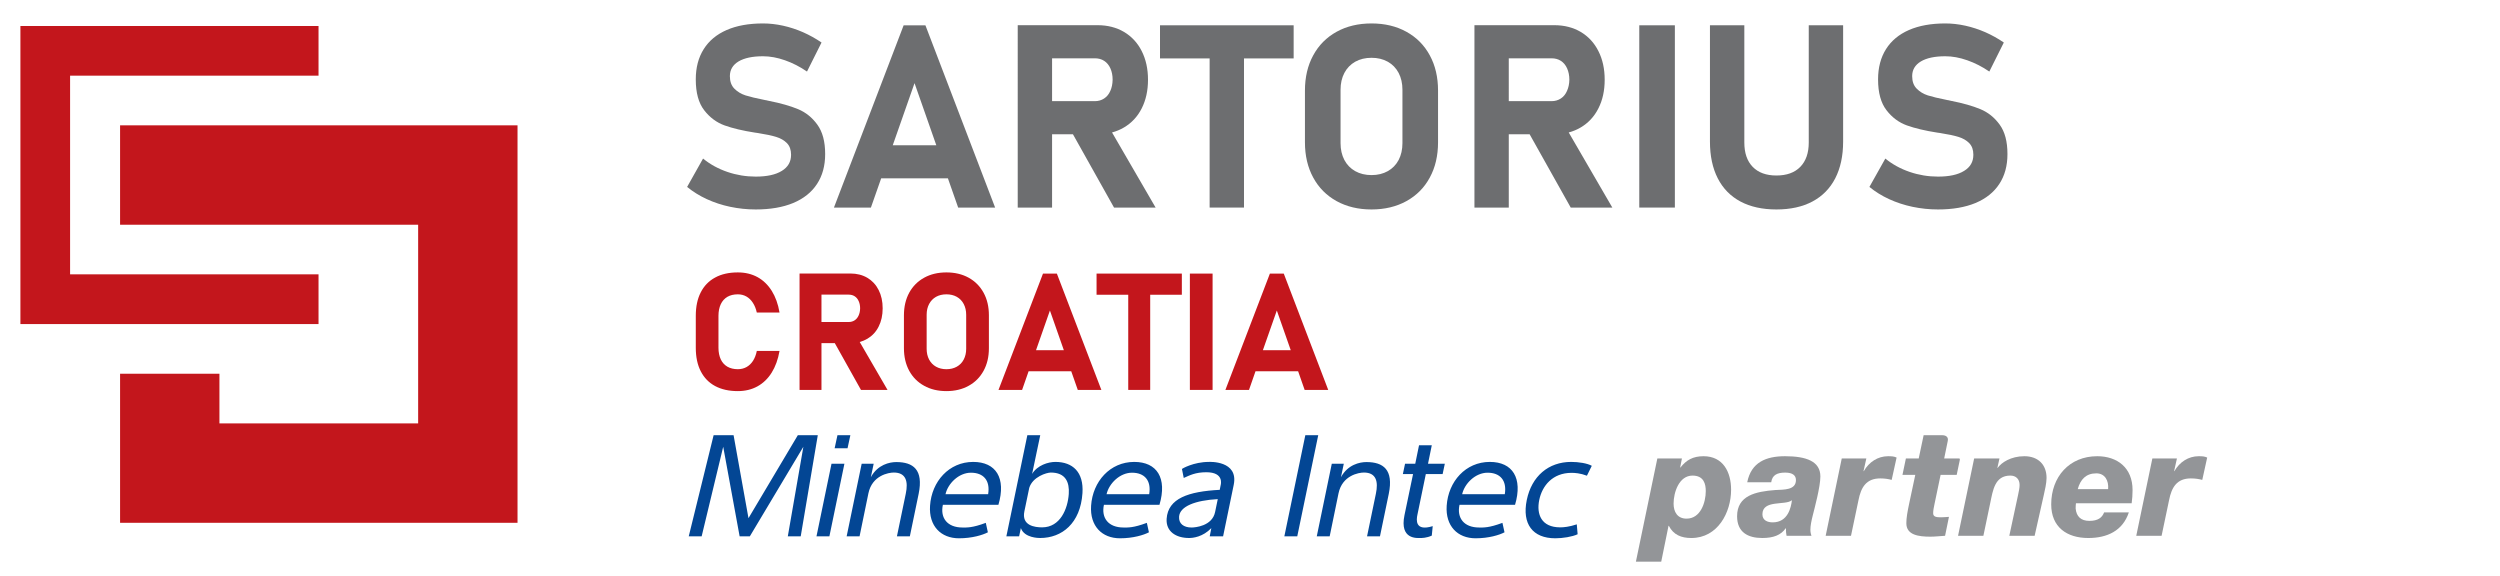
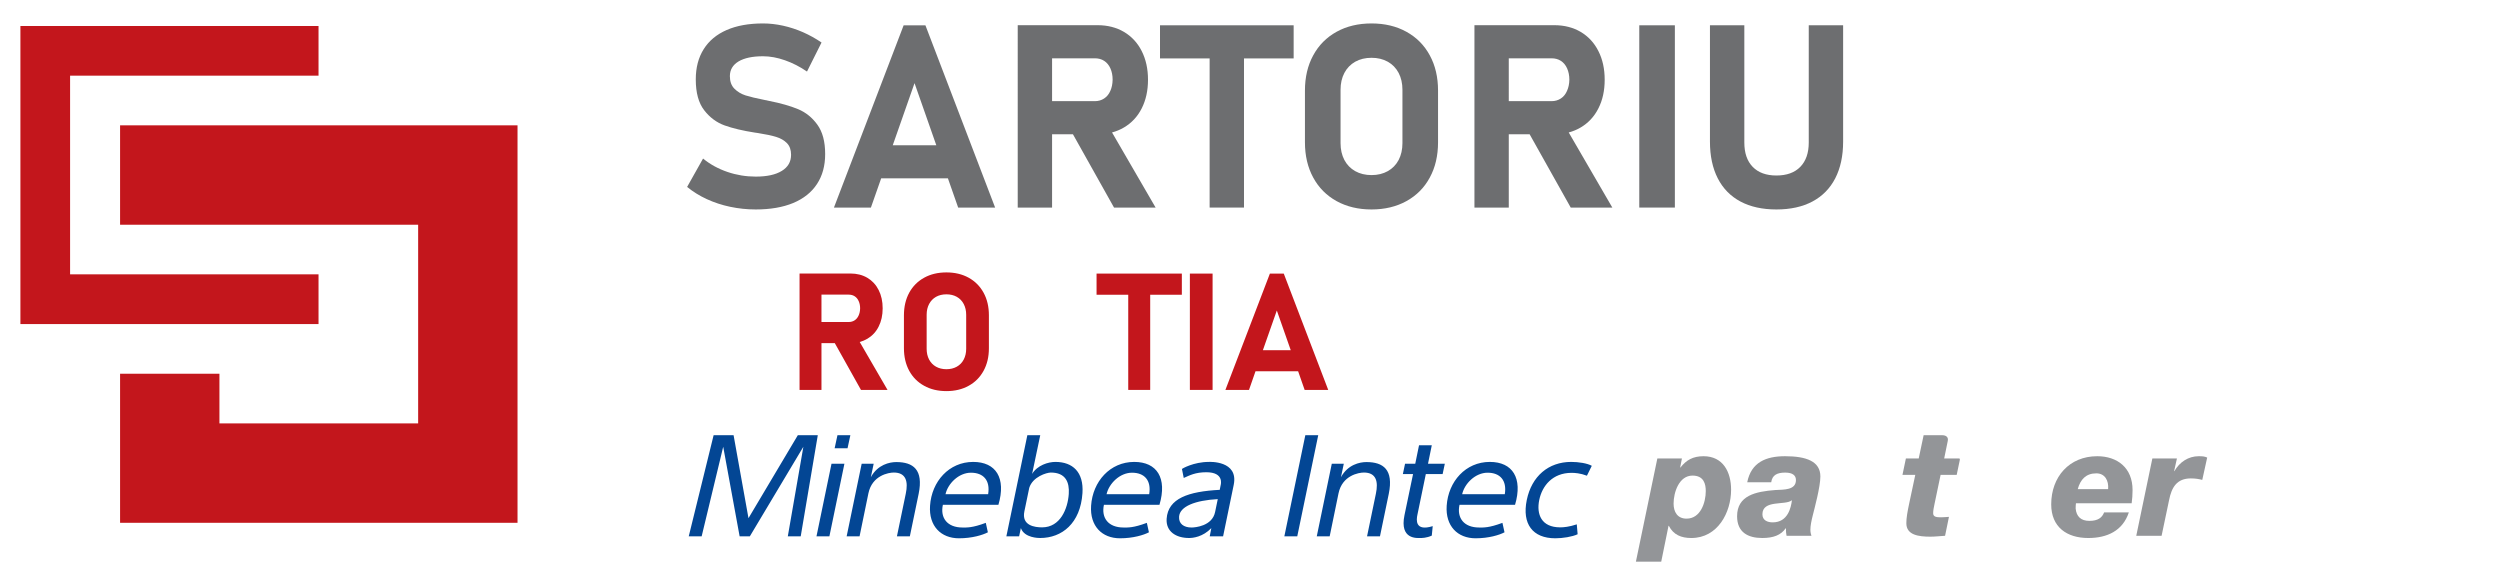
<svg xmlns="http://www.w3.org/2000/svg" version="1.1" id="Layer_1" x="0px" y="0px" width="1730px" height="398.58px" viewBox="0 0 1730 398.58" enable-background="new 0 0 1730 398.58" xml:space="preserve">
-   <path fill="#6D6E70" d="M1341.118,144.948c-6.051,0-11.892-0.629-17.682-1.835c-5.735-1.205-11.134-3-16.202-5.318  c-5.057-2.331-9.602-5.16-13.595-8.448l11.015-19.634c4.859,4.008,10.479,7.073,16.833,9.248c6.352,2.187,12.899,3.248,19.633,3.248  c7.741,0,13.753-1.297,18.023-3.943c4.322-2.62,6.418-6.326,6.418-11.12v-0.091c0-3.393-0.932-6.011-2.855-8.003  c-1.913-1.938-4.388-3.378-7.468-4.322c-3.038-0.93-6.993-1.781-11.786-2.515c-0.185-0.08-0.353-0.092-0.459-0.092  c-0.157,0-0.353-0.012-0.51-0.092l-1.912-0.262c-8.408-1.31-15.428-2.986-20.981-4.977c-5.528-1.991-10.283-5.501-14.12-10.504  c-3.877-5.004-5.841-12.103-5.841-21.297v-0.079c0-8.147,1.848-15.128,5.487-20.904c3.642-5.789,8.944-10.203,15.86-13.228  c6.943-3.039,15.352-4.558,25.175-4.558c4.506,0,9.128,0.51,13.832,1.545c4.716,1.035,9.325,2.554,13.831,4.506  c4.48,1.991,8.802,4.374,12.836,7.15l-10.033,20.093c-4.873-3.353-9.979-5.947-15.244-7.793c-5.293-1.874-10.374-2.79-15.22-2.79  c-7.309,0-12.941,1.206-16.923,3.589c-3.982,2.41-5.999,5.79-5.999,10.137v0.079c0,3.641,1.047,6.522,3.142,8.619  c2.07,2.109,4.637,3.667,7.701,4.662c3.092,0.969,7.361,1.991,12.943,3.104c0.222,0.052,0.431,0.104,0.666,0.144  c0.25,0.026,0.485,0.065,0.721,0.105c0.313,0.052,0.681,0.157,0.968,0.235c0.341,0.065,0.655,0.17,1.009,0.224  c8.002,1.571,14.656,3.47,19.975,5.671c5.396,2.227,9.85,5.816,13.438,10.766c3.59,4.951,5.369,11.683,5.369,20.25v0.184  c0,8.016-1.887,14.918-5.659,20.642c-3.758,5.736-9.22,10.085-16.424,13.124C1359.875,143.452,1351.204,144.948,1341.118,144.948" />
  <path fill="#6D6E70" d="M1229.263,144.948c-9.693,0-17.996-1.835-24.887-5.502c-6.877-3.682-12.101-9.037-15.691-16.057  c-3.589-7.021-5.396-15.482-5.396-25.385V17.506h23.785v81.101c0,7.255,1.912,12.862,5.803,16.87  c3.864,3.981,9.352,5.972,16.386,5.972c7.125,0,12.64-1.991,16.529-5.972c3.902-4.007,5.867-9.614,5.867-16.87V17.506h23.784v80.498  c0,9.902-1.847,18.364-5.448,25.385c-3.628,7.02-8.881,12.376-15.795,16.057C1247.311,143.113,1238.982,144.948,1229.263,144.948" />
  <rect x="1134.383" y="17.506" fill="#6D6E70" width="24.624" height="126.131" />
  <path fill="#6D6E70" d="M1044.074,70.002h29.588c2.437,0,4.557-0.629,6.417-1.834c1.86-1.218,3.274-2.934,4.271-5.213  c1.033-2.253,1.598-4.846,1.649-7.78c0-2.96-0.55-5.566-1.545-7.833c-0.995-2.239-2.436-3.981-4.295-5.212  c-1.848-1.205-4.008-1.781-6.497-1.781h-29.588V70.002z M1085.553,91.665l30.178,51.972h-28.787l-28.449-50.741h-14.421v50.741  h-23.761V17.427h9.445h14.315h31.476c6.939,0,13.044,1.572,18.336,4.676c5.24,3.131,9.351,7.531,12.207,13.242  c2.909,5.71,4.35,12.312,4.35,19.83c0,7.531-1.44,14.119-4.35,19.817c-2.856,5.71-6.994,10.098-12.259,13.216  C1091.266,89.726,1088.515,90.866,1085.553,91.665z" />
  <path fill="#6D6E70" d="M949.101,144.948c-9.156,0-17.211-1.94-24.165-5.764c-6.982-3.863-12.392-9.286-16.191-16.319  c-3.836-7.008-5.723-15.154-5.723-24.415V62.719c0-9.273,1.886-17.407,5.723-24.415c3.8-7.021,9.209-12.469,16.191-16.32  c6.954-3.85,15.009-5.763,24.165-5.763c9.103,0,17.186,1.912,24.126,5.763c6.995,3.851,12.391,9.299,16.189,16.32  c3.825,7.007,5.71,15.141,5.71,24.415V98.45c0,9.26-1.885,17.406-5.71,24.414c-3.799,7.033-9.193,12.456-16.189,16.319  C966.287,143.008,958.206,144.948,949.101,144.948 M949.101,121.161c4.257,0,8.017-0.917,11.238-2.725  c3.275-1.834,5.75-4.401,7.532-7.741c1.742-3.366,2.618-7.23,2.618-11.644V62.09c0-4.375-0.876-8.252-2.618-11.605  c-1.782-3.366-4.257-5.934-7.532-7.779c-3.223-1.807-6.982-2.712-11.238-2.712c-4.282,0-8.043,0.905-11.291,2.712  c-3.248,1.846-5.735,4.414-7.517,7.779c-1.756,3.353-2.634,7.231-2.634,11.605v36.961c0,4.415,0.878,8.277,2.634,11.644  c1.781,3.339,4.269,5.907,7.517,7.74C941.058,120.245,944.819,121.161,949.101,121.161z" />
  <polygon fill="#6D6E70" points="802.721,17.506 895.205,17.506 895.205,40.427 860.849,40.427 860.849,143.637 837.064,143.637   837.064,40.427 802.721,40.427 " />
  <path fill="#6D6E70" d="M728.037,70.002h29.602c2.436,0,4.557-0.629,6.391-1.834c1.874-1.218,3.288-2.934,4.296-5.213  c1.022-2.253,1.558-4.846,1.611-7.78c0-2.96-0.511-5.566-1.533-7.833c-0.994-2.239-2.41-3.981-4.296-5.212  c-1.833-1.205-3.981-1.781-6.468-1.781h-29.602L728.037,70.002L728.037,70.002z M769.531,91.665l30.151,51.972h-28.775  l-28.436-50.741h-14.434v50.741h-23.771V17.427h9.456h14.316h31.487c6.928,0,13.045,1.572,18.31,4.676  c5.252,3.131,9.353,7.531,12.233,13.242c2.883,5.71,4.349,12.312,4.349,19.83c0,7.531-1.466,14.119-4.349,19.817  c-2.881,5.71-6.993,10.098-12.285,13.216C775.216,89.726,772.465,90.866,769.531,91.665z" />
  <path fill="#6D6E70" d="M655.961,123.427h-46.196l-7.099,20.211h-25.579l48.238-126.131h15.062l48.239,126.131h-25.58  L655.961,123.427z M617.781,100.532h30.151l-15.076-43L617.781,100.532z" />
  <path fill="#6D6E70" d="M522.965,144.948c-6.038,0-11.905-0.629-17.668-1.835c-5.763-1.206-11.145-3-16.203-5.318  c-5.056-2.331-9.601-5.16-13.608-8.448l11.028-19.634c4.846,4.008,10.478,7.073,16.817,9.248c6.366,2.187,12.902,3.248,19.634,3.248  c7.742,0,13.74-1.297,18.036-3.943c4.295-2.62,6.418-6.326,6.418-11.12v-0.091c0-3.393-0.944-6.011-2.856-8.003  c-1.912-1.938-4.402-3.378-7.479-4.322c-3.039-0.93-6.981-1.781-11.774-2.515c-0.183-0.08-0.367-0.092-0.472-0.092  c-0.144,0-0.34-0.012-0.524-0.092l-1.886-0.262c-8.435-1.31-15.429-2.986-20.995-4.977c-5.528-1.991-10.269-5.501-14.12-10.504  c-3.891-5.004-5.829-12.103-5.829-21.297v-0.079c0-8.147,1.834-15.128,5.489-20.904c3.627-5.789,8.932-10.203,15.861-13.228  c6.915-3.039,15.336-4.558,25.173-4.558c4.479,0,9.116,0.51,13.818,1.545c4.715,1.035,9.34,2.554,13.819,4.506  c4.506,1.991,8.802,4.374,12.861,7.15l-10.06,20.093c-4.872-3.353-9.953-5.947-15.218-7.793c-5.318-1.874-10.374-2.79-15.22-2.79  c-7.321,0-12.94,1.206-16.948,3.589c-3.969,2.41-5.973,5.79-5.973,10.137v0.079c0,3.641,1.035,6.522,3.118,8.619  c2.094,2.109,4.65,3.667,7.727,4.662c3.065,0.969,7.348,1.991,12.941,3.104c0.224,0.052,0.419,0.104,0.655,0.144  c0.236,0.026,0.472,0.065,0.72,0.105c0.315,0.052,0.694,0.157,0.969,0.235c0.339,0.065,0.655,0.17,1.009,0.224  c7.99,1.571,14.657,3.47,19.987,5.671c5.37,2.227,9.835,5.816,13.411,10.766c3.589,4.951,5.397,11.683,5.397,20.25v0.184  c0,8.016-1.886,14.918-5.658,20.642c-3.746,5.736-9.22,10.085-16.425,13.124C541.735,143.452,533.064,144.948,522.965,144.948" />
  <path fill="#C3161C" d="M898.296,256.907h-29.483l-4.506,12.915h-16.333l30.792-80.499h9.602l30.767,80.499h-16.32L898.296,256.907z   M873.92,242.315h19.268l-9.626-27.454L873.92,242.315z" />
  <rect x="823.39" y="189.322" fill="#C3161C" width="15.718" height="80.499" />
  <polygon fill="#C3161C" points="758.818,189.322 817.836,189.322 817.836,203.965 795.936,203.965 795.936,269.821 780.743,269.821   780.743,203.965 758.818,203.965 " />
-   <path fill="#C3161C" d="M741.293,256.907h-29.496l-4.506,12.915h-16.333l30.792-80.499h9.601l30.793,80.499h-16.319L741.293,256.907  z M716.931,242.315h19.241l-9.627-27.454L716.931,242.315z" />
  <path fill="#C3161C" d="M654.927,270.646c-5.842,0-10.989-1.218-15.402-3.682c-4.48-2.448-7.912-5.919-10.361-10.4  c-2.423-4.491-3.641-9.691-3.641-15.56v-22.815c0-5.92,1.218-11.12,3.641-15.612c2.449-4.453,5.881-7.938,10.361-10.401  c4.413-2.448,9.56-3.667,15.402-3.667c5.815,0,10.95,1.219,15.39,3.667c4.466,2.464,7.898,5.947,10.334,10.401  c2.461,4.492,3.667,9.692,3.667,15.612v22.815c0,5.868-1.206,11.068-3.667,15.56c-2.436,4.48-5.868,7.952-10.334,10.4  C665.876,269.428,660.741,270.646,654.927,270.646 M654.927,255.493c2.711,0,5.134-0.59,7.177-1.743  c2.095-1.166,3.667-2.815,4.793-4.95c1.126-2.16,1.703-4.624,1.703-7.427v-23.576c0-2.802-0.576-5.266-1.703-7.413  c-1.126-2.148-2.698-3.8-4.793-4.978c-2.043-1.152-4.466-1.729-7.177-1.729c-2.751,0-5.134,0.576-7.204,1.729  c-2.069,1.178-3.641,2.829-4.793,4.978c-1.127,2.147-1.69,4.61-1.69,7.413v23.576c0,2.803,0.563,5.267,1.69,7.427  c1.152,2.134,2.724,3.784,4.793,4.95C649.792,254.903,652.176,255.493,654.927,255.493z" />
  <path fill="#C3161C" d="M568.455,222.826h18.886c1.545,0,2.882-0.393,4.06-1.153c1.206-0.798,2.109-1.886,2.765-3.353  c0.655-1.427,1.008-3.091,1.035-4.976c0-1.875-0.341-3.537-0.995-4.966c-0.628-1.452-1.545-2.553-2.725-3.327  c-1.179-0.772-2.568-1.166-4.139-1.166h-18.887L568.455,222.826L568.455,222.826z M594.925,236.656l19.241,33.165h-18.377  l-18.114-32.379h-9.22v32.379h-15.167V189.27h6.024h9.142h20.092c4.414,0,8.303,0.994,11.683,2.985  c3.353,2.018,5.973,4.808,7.792,8.449c1.848,3.641,2.777,7.846,2.777,12.641c0,4.807-0.93,9.036-2.777,12.65  c-1.82,3.643-4.453,6.444-7.819,8.436C598.567,235.4,596.798,236.146,594.925,236.656z" />
-   <path fill="#C3161C" d="M510.589,270.646c-6.13,0-11.369-1.166-15.717-3.498c-4.361-2.332-7.662-5.763-9.954-10.242  c-2.306-4.48-3.433-9.902-3.433-16.255v-22.096c0-6.339,1.126-11.762,3.433-16.241c2.292-4.492,5.592-7.911,9.954-10.257  c4.349-2.383,9.587-3.549,15.717-3.549c5.057,0,9.587,1.075,13.595,3.249c3.957,2.174,7.257,5.357,9.863,9.509  c2.58,4.139,4.414,9.142,5.383,15.011h-15.718c-0.588-2.646-1.506-4.926-2.75-6.784c-1.231-1.913-2.725-3.329-4.466-4.324  c-1.767-0.995-3.733-1.494-5.907-1.494c-2.828,0-5.24,0.577-7.243,1.73c-1.978,1.179-3.524,2.881-4.571,5.107  c-1.034,2.214-1.597,4.913-1.597,8.042v22.095c0,3.132,0.564,5.817,1.597,8.043c1.049,2.213,2.595,3.889,4.571,5.056  c2.003,1.152,4.415,1.742,7.243,1.742c2.214,0,4.217-0.498,5.973-1.467c1.781-0.982,3.274-2.41,4.505-4.295  c1.206-1.887,2.109-4.18,2.645-6.864h15.718c-1.021,5.867-2.855,10.884-5.449,15.035c-2.593,4.14-5.894,7.308-9.849,9.483  C520.177,269.558,515.644,270.646,510.589,270.646" />
  <path fill="#C3161C" d="M358.129,86.726H83.094v68.771h68.754h64.81h72.699v137.491H151.848v-34.342H83.094V361.76H358.13  L358.129,86.726L358.129,86.726z M220.424,17.971H14.125v206.263h206.299v-34.377h-34.377H75.597H48.502V52.348h30.736h106.809  h34.377V17.971z" />
  <g>
    <rect x="475.267" y="277.402" fill="none" width="1039.451" height="181.604" />
    <path fill="#939598" d="M1180.392,339.828c0-4.743-1.237-10.724-9.176-10.724c-9.28,0-13.095,11.545-13.095,19.382   c0,5.672,2.579,10.412,8.97,10.412C1176.782,358.898,1180.392,347.763,1180.392,339.828L1180.392,339.828z M1146.885,317.248   h17.012l-1.236,6.289h0.206c4.019-5.154,8.661-7.836,15.98-7.836c13.507,0,19.073,10.93,19.073,23.197   c0,15.774-9.277,33.404-27.527,33.404c-6.909,0-12.372-2.165-15.568-8.456h-0.205l-5.055,24.847h-17.526L1146.885,317.248   L1146.885,317.248z" />
    <path fill="#939598" d="M1226.704,361.476c10.619,0,12.683-10.413,13.3-15.257h-0.105c-4.432,3.709-20.309-0.619-20.309,9.689   C1219.59,360.138,1223.199,361.476,1226.704,361.476L1226.704,361.476z M1209.072,333.744   c2.785-13.919,13.096-18.043,26.188-18.043c14.848,0,24.436,3.606,24.436,14.022c0,7.113-4.021,21.959-5.258,26.908   c-0.926,3.713-1.649,7.114-1.649,10c0,1.858,0.413,3.195,0.724,4.125h-17.219c-0.412-2.577-0.412-2.372-0.412-5.156h-0.207   c-3.298,4.742-8.556,6.702-16.186,6.702c-10,0-17.424-4.02-17.424-15.053c0-14.332,12.785-17.114,26.496-18.146   c5.979-0.31,14.229,0.102,14.229-6.907c0-3.093-2.167-5.156-7.423-5.156c-5.568,0-8.971,1.65-9.693,6.702L1209.072,333.744   L1209.072,333.744z" />
-     <path fill="#939598" d="M1274.498,317.248h17.011l-1.958,8.763h0.205c3.61-6.287,9.691-10.31,16.807-10.31   c2.372,0,4.125,0.103,5.877,0.928l-3.402,15.465c-2.371-0.618-4.639-1.031-7.939-1.031c-9.588,0-13.298,6.082-15.051,15.155   l-5.156,24.537h-17.529L1274.498,317.248L1274.498,317.248z" />
    <path fill="#939598" d="M1345.375,317.248h9.354c0,0,0.903,0.002,1.057,0.018c0.595,0.063,0.441,0.893,0.345,1.316l-2.093,10.006   h-11.135l-4.227,20.209c-0.518,2.372-0.929,4.535-0.929,6.392c0,2.577,2.474,2.784,5.464,2.784c1.855,0,3.609-0.207,5.465-0.311   l-2.682,13.093c-3.505,0.207-6.805,0.618-10.207,0.618c-8.145,0-16.598-1.134-16.598-9.279c0-3.711,0.72-7.835,2.062-14.125   l4.124-19.384h-8.866l2.37-11.34h8.868l3.401-16.084c0,0,9.205-0.005,12.842-0.004c2.5,0,4.434,1.183,3.87,3.921   C1346.844,309.995,1345.375,317.248,1345.375,317.248L1345.375,317.248z" />
-     <path fill="#939598" d="M1366.113,317.248h17.525l-1.445,6.496h0.207c2.577-3.608,9.074-8.043,18.456-8.043   c9.588,0,15.361,5.877,15.361,15.052c0,3.507-1.237,8.868-1.856,11.548l-6.391,28.456h-17.528l6.083-28.353   c0.516-2.476,1.033-4.742,1.033-6.806c0-4.227-2.683-6.494-6.395-6.494c-10.825,0-12.063,10.207-13.918,18.972l-4.742,22.681   h-17.527L1366.113,317.248L1366.113,317.248z" />
    <path fill="#939598" d="M1458.824,338.486c0.516-5.98-2.269-10.93-8.145-10.93c-7.217,0-11.033,4.227-12.887,10.93H1458.824   L1458.824,338.486z M1436.554,348.281c-0.104,1.03-0.206,1.856-0.206,3.608c0.516,5.567,3.71,8.557,9.483,8.557   c5.981,0,8.867-2.267,10.209-5.874h17.114c-4.228,12.784-15.053,17.731-28.042,17.731c-14.848,0-25.674-7.526-25.674-23.3   c0-18.972,12.476-33.302,31.857-33.302c13.814,0,24.438,7.938,24.438,23.403c0,3.195-0.207,6.187-0.621,9.176H1436.554   L1436.554,348.281z" />
    <path fill="#939598" d="M1489.433,317.248h17.012l-1.959,8.763h0.205c3.609-6.287,9.693-10.31,16.805-10.31   c2.373,0,4.125,0.103,5.879,0.928l-3.402,15.465c-2.371-0.618-4.639-1.031-7.939-1.031c-9.588,0-13.3,6.082-15.053,15.155   l-5.155,24.537h-17.528L1489.433,317.248L1489.433,317.248z" />
    <path fill="#034694" d="M511.824,371.15h7.061l37.046-61.998l-10.769,61.998h8.935l11.817-69.993h-13.815l-34.145,57.424   l-10.313-57.424h-13.814l-17.219,69.993h8.937l14.916-61.998L511.824,371.15L511.824,371.15z M565.001,371.15h8.937l10.4-50.26   h-8.934L565.001,371.15L565.001,371.15z M577.572,310.178h8.933l1.95-9.021h-8.933L577.572,310.178L577.572,310.178z    M635.722,341.651c3.392-16.615-3.738-21.902-15.477-21.902c-4.67,0-12.89,1.76-17.624,10.478l1.971-9.336h-8.311l-10.401,50.26   h8.938l6.13-29.801c2.588-12.369,13.935-14.348,17.574-14.348c8.412,0,10.085,6.13,8.273,14.646l-6.121,29.499h8.938   L635.722,341.651L635.722,341.651z M663.592,372.499c9.139,0,16.454-2.276,20.013-4.146l-1.436-6.538   c-9.478,3.533-13.096,3.224-16.106,3.224c-10.494,0-15.561-6.551-13.604-15.698h38.433c5.492-18.592-1.768-29.697-17.451-29.697   c-16.723,0-28.732,13.497-29.854,30.32C642.652,363.996,651.13,372.499,663.592,372.499 M671.902,327.111   c8.516,0,13.468,5.199,11.891,14.868h-29.499C655.922,334.699,663.385,327.111,671.902,327.111 M719.854,301.159h-8.932   l-14.52,69.993h8.831l1.209-5.713c2.453,6.857,12.321,6.857,13.36,6.857c15.063,0,27.879-10.166,29.265-31.053   c0.965-14.546-6.766-21.599-18.705-21.599c-4.985,0-12.514,2.284-16.134,8.303L719.854,301.159L719.854,301.159z M727.176,327.005   c10.284,0,12.95,6.759,12.417,14.754c-0.689,10.391-5.898,23.173-18.47,23.173c-4.985,0-14.36-1.141-12.245-11.12l3.36-16.208   C714.623,329.916,724.262,327.005,727.176,327.005 M775.044,372.499c9.141,0,16.456-2.276,20.015-4.146l-1.436-6.538   c-9.481,3.533-13.096,3.224-16.107,3.224c-10.496,0-15.56-6.551-13.604-15.698h38.433c5.492-18.592-1.764-29.697-17.451-29.697   c-16.726,0-28.735,13.497-29.853,30.32C754.107,363.996,762.58,372.499,775.044,372.499 M783.356,327.111   c8.516,0,13.466,5.199,11.89,14.868h-29.498C767.373,334.699,774.841,327.111,783.356,327.111 M846.381,371.15l7.351-35.618   c3.523-17.033-17.123-15.893-17.123-15.893c-10.798,0-18.701,4.772-18.706,4.874l1.246,6.233c4.063-1.764,7.947-3.951,15.638-3.951   c12.465,0,10.027,8.529,9.889,9.048l-0.623,3.119c-21.682,1.142-35.798,5.91-36.737,20.035   c-0.579,8.734,6.379,13.299,15.519,13.299c2.804,0,9.496-0.728,15.409-6.843l-1.105,5.698h9.244V371.15z M824.563,365.039   c-5.508,0-8.962-2.703-8.646-7.486c0.475-7.169,11.245-11.328,26.776-12.161l-1.846,8.938   C838.855,364.099,826.946,365.039,824.563,365.039 M888.765,371.15h8.936l14.516-69.993h-8.933L888.765,371.15L888.765,371.15z    M961.046,341.651c3.39-16.615-3.739-21.902-15.477-21.902c-4.676,0-12.896,1.76-17.626,10.478l1.971-9.336h-8.313l-10.399,50.26   h8.935l6.13-29.801c2.588-12.369,13.94-14.348,17.578-14.348c8.412,0,10.083,6.13,8.271,14.646l-6.118,29.499h8.938   L961.046,341.651L961.046,341.651z M977.84,328.045l-5.942,28.46c-3.521,17.037,8.823,15.791,11.105,15.791   c0.834,0,4.261,0,7.796-1.666l0.643-6.543c-12.404,3.844-11.336-4.463-10.591-7.894l5.819-28.152h11.632l1.513-7.15h-11.632   l2.616-12.777h-8.831l-2.614,12.777h-7.06l-1.514,7.15h7.06V328.045z M1021.109,372.499c9.141,0,16.458-2.276,20.015-4.146   l-1.438-6.538c-9.478,3.533-13.094,3.224-16.105,3.224c-10.495,0-15.558-6.551-13.602-15.698h38.433   c5.492-18.592-1.768-29.697-17.451-29.697c-16.725,0-28.734,13.497-29.854,30.32   C1000.177,363.996,1008.643,372.499,1021.109,372.499 M1029.426,327.111c8.516,0,13.466,5.199,11.893,14.868h-29.501   C1013.443,334.699,1020.907,327.111,1029.426,327.111 M1056.522,346.019c-3.383,16.521,4.061,26.478,19.74,26.478   c5.094,0,11.704-1.035,15.457-2.793l-0.58-6.853c-5.311,1.768-9.174,2.08-11.459,2.08c-13.09,0-16.543-9.04-14.535-18.912   c2.012-9.87,9.25-18.807,22.338-18.807c2.282,0,6.009,0.209,10.668,1.975l3.368-6.849c-3.108-1.762-9.172-2.695-14.261-2.695   C1071.57,319.643,1059.906,329.503,1056.522,346.019" />
  </g>
</svg>